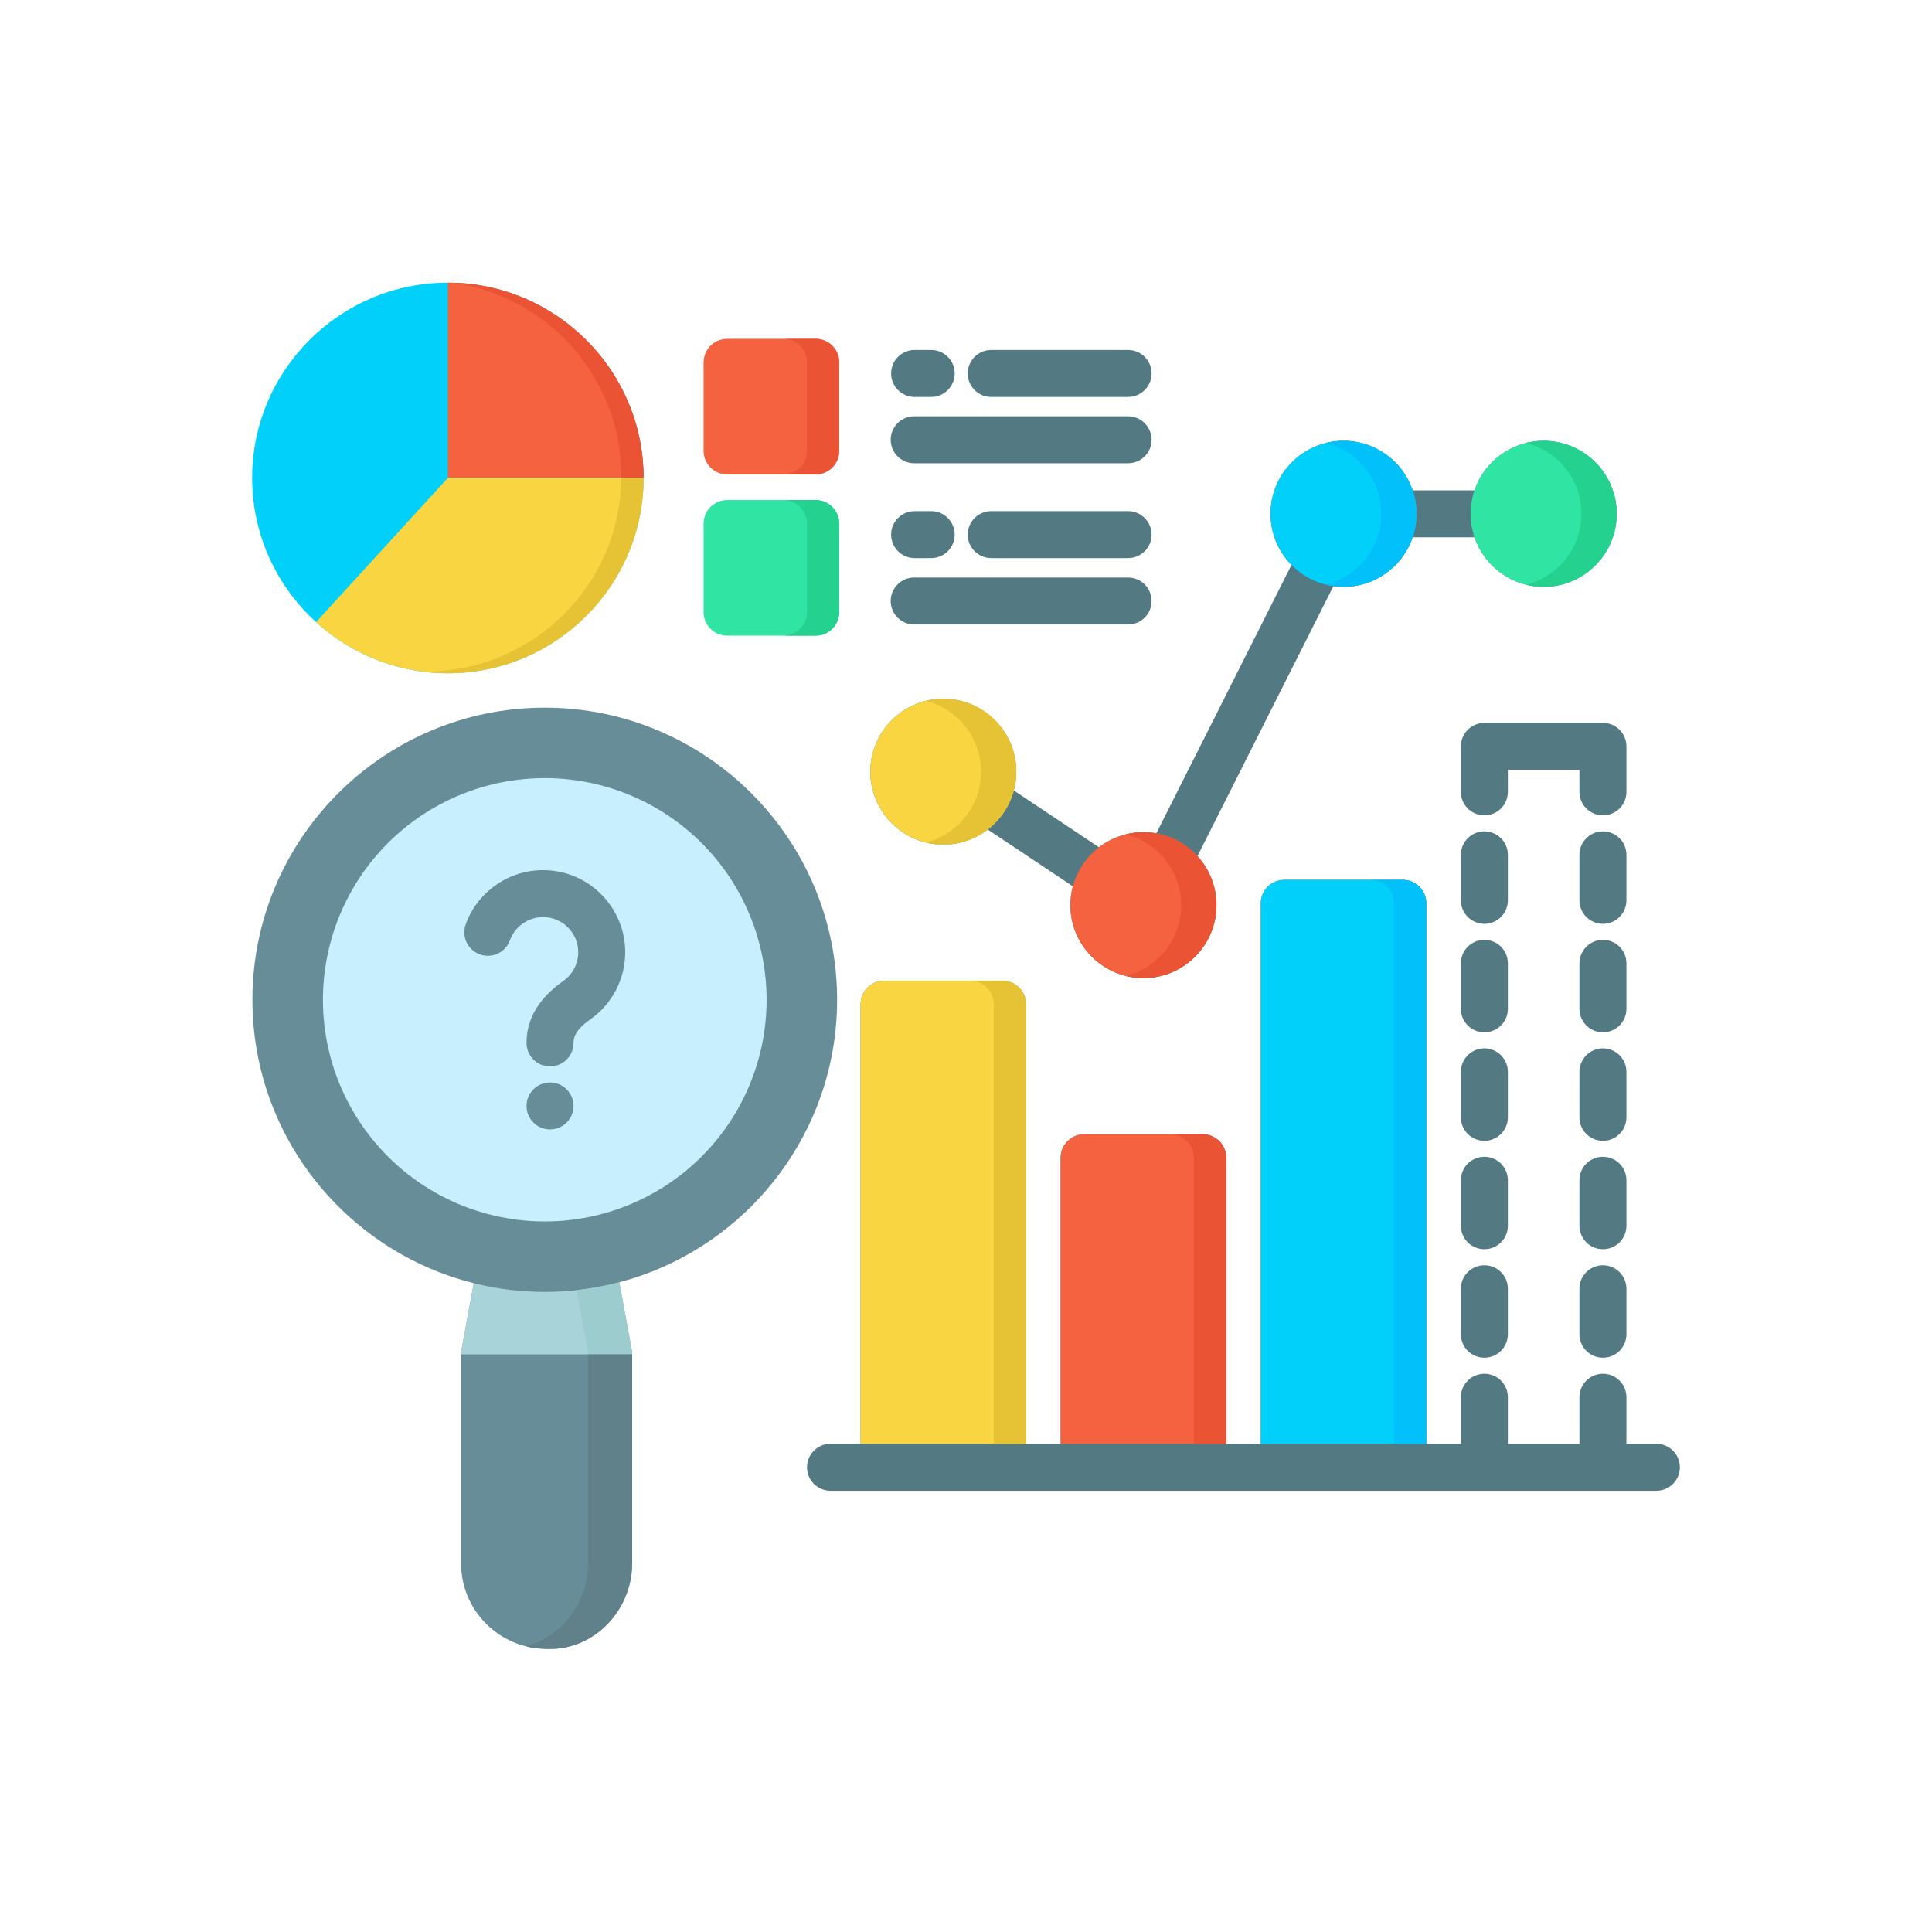
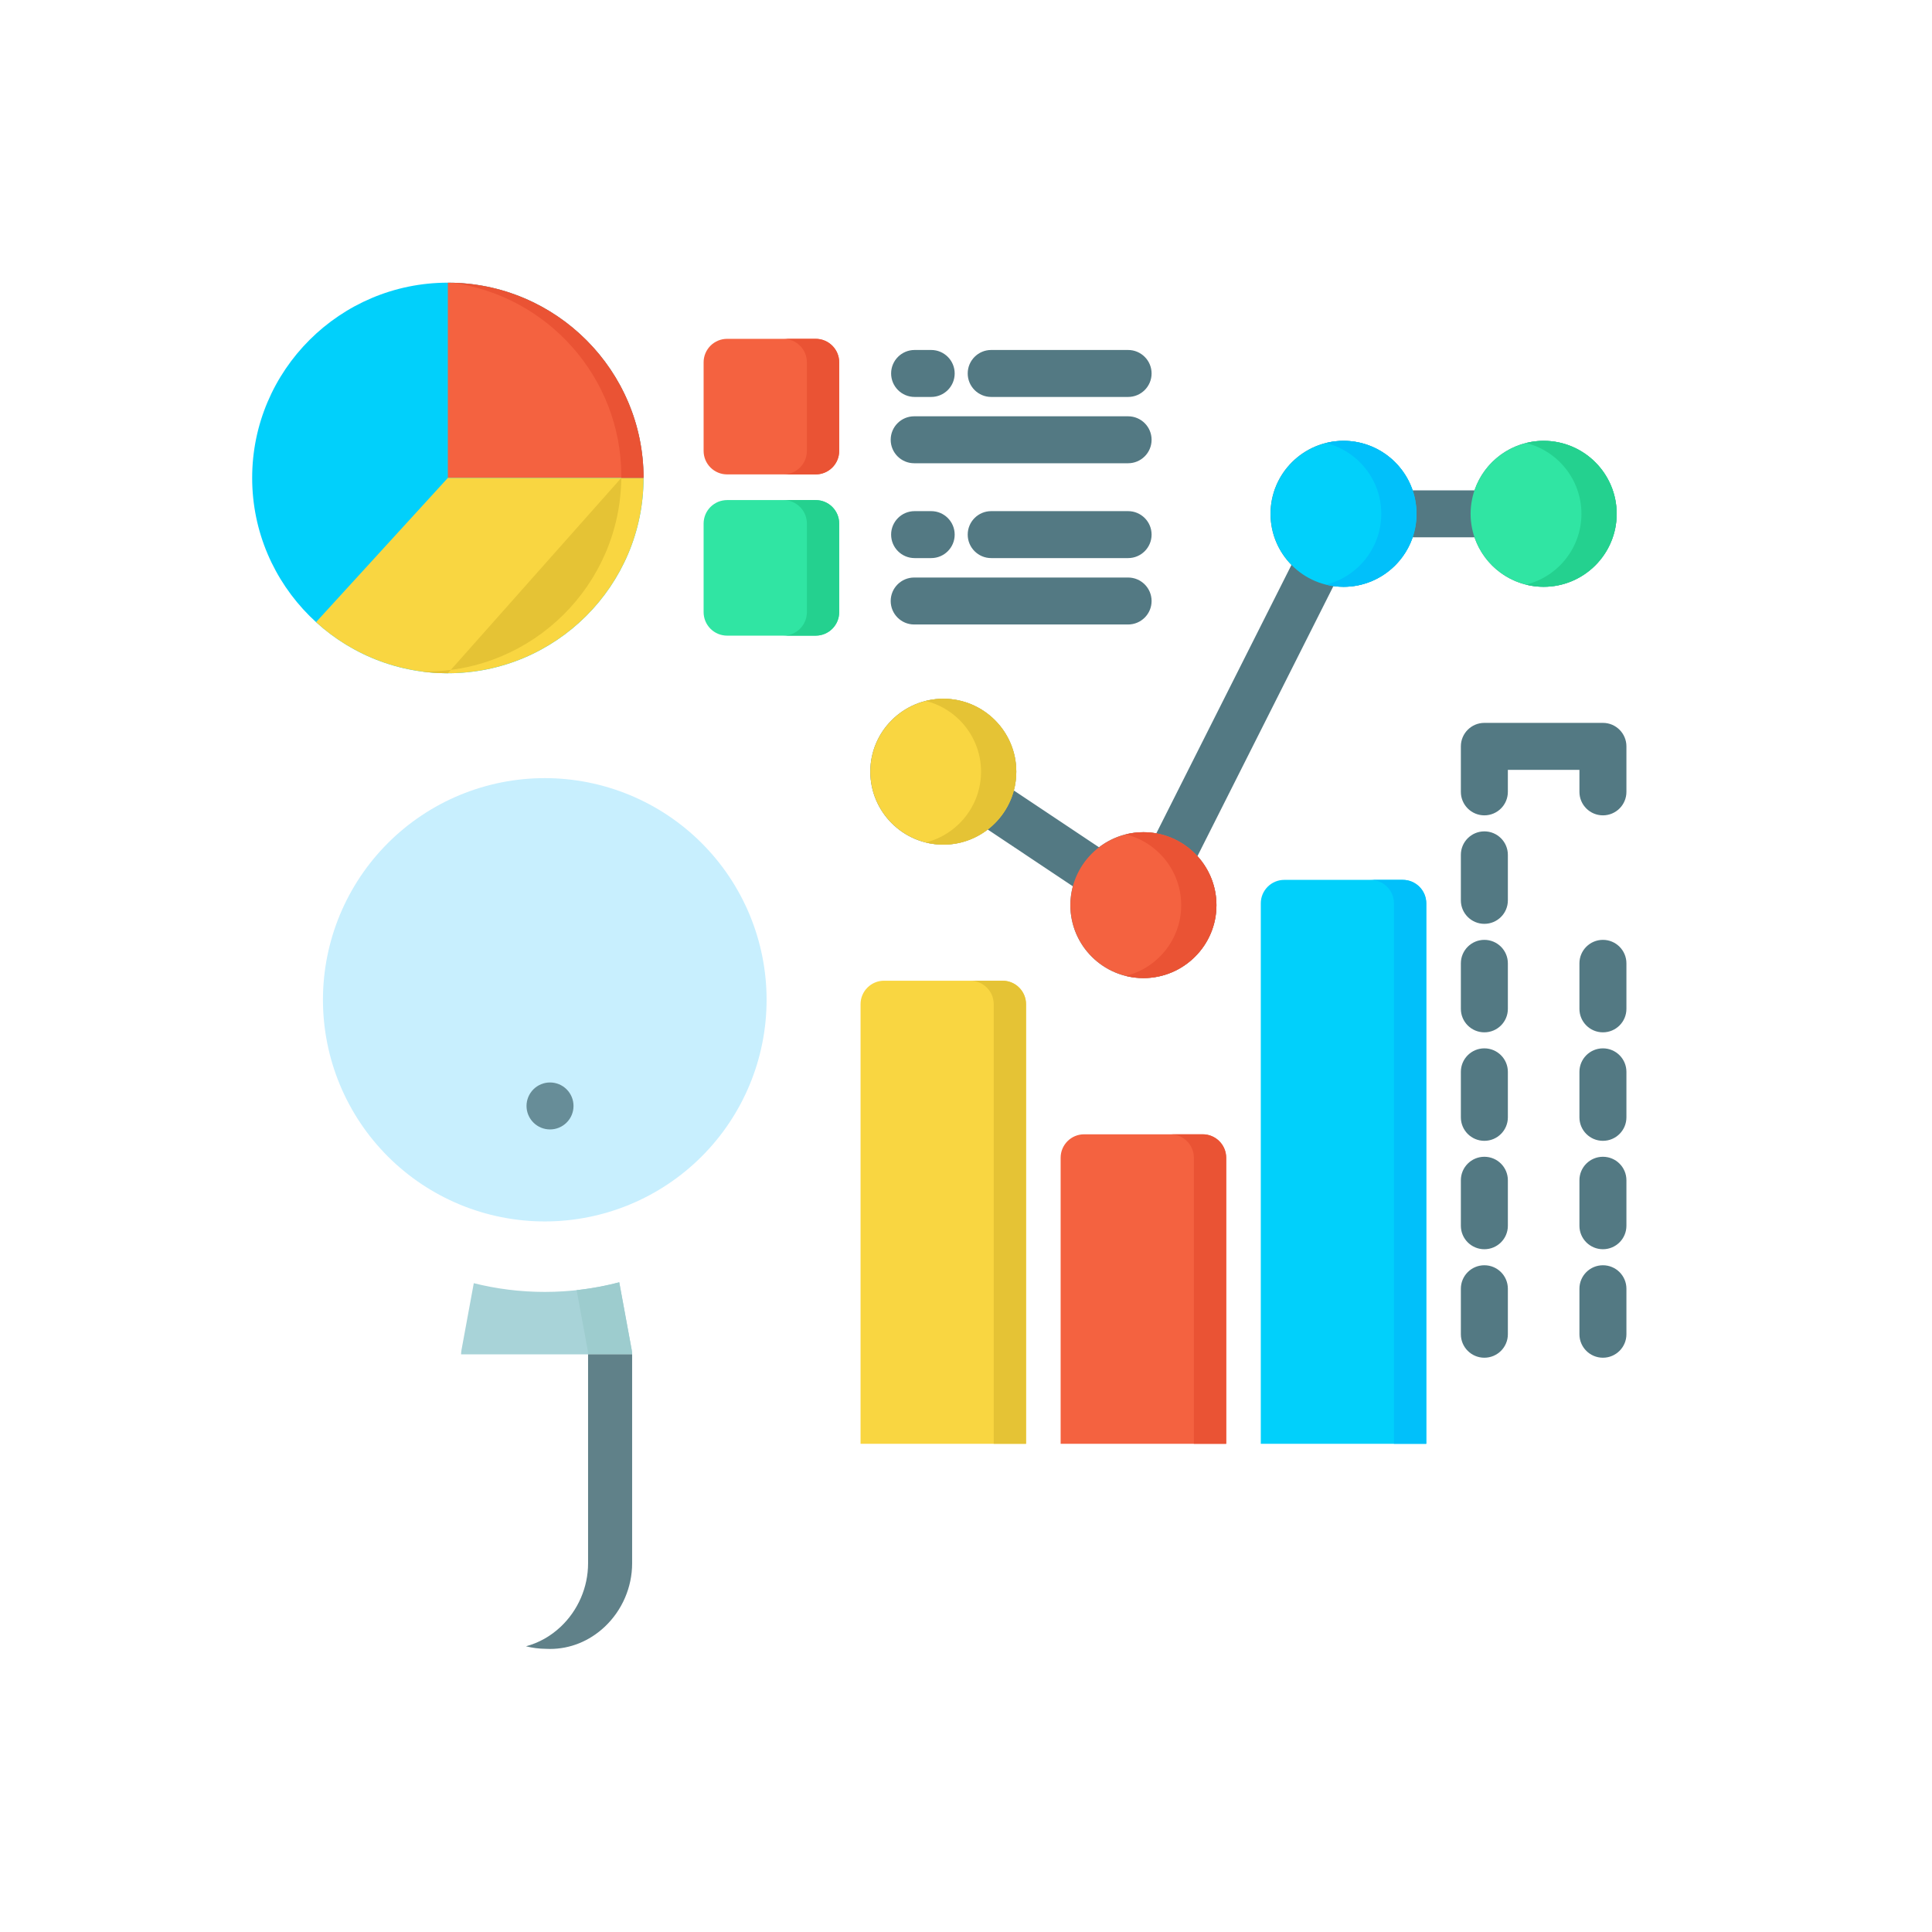
<svg xmlns="http://www.w3.org/2000/svg" version="1.0" preserveAspectRatio="xMidYMid meet" height="1000" viewBox="0 0 750 750" zoomAndPan="magnify" width="1000">
  <defs>
    <clipPath id="8280f6ce51">
-       <path clip-rule="nonzero" d="M 313 341 L 652.191 341 L 652.191 579 L 313 579 Z M 313 341" />
-     </clipPath>
+       </clipPath>
    <clipPath id="b2a4ead842">
      <path clip-rule="nonzero" d="M 97.941 274 L 325 274 L 325 640.367 L 97.941 640.367 Z M 97.941 274" />
    </clipPath>
    <clipPath id="b6d27749ee">
      <path clip-rule="nonzero" d="M 97.941 109.367 L 250 109.367 L 250 262 L 97.941 262 Z M 97.941 109.367" />
    </clipPath>
    <clipPath id="0fd977e113">
      <path clip-rule="nonzero" d="M 173 109.367 L 250 109.367 L 250 186 L 173 186 Z M 173 109.367" />
    </clipPath>
    <clipPath id="011f9a7543">
      <path clip-rule="nonzero" d="M 175 109.367 L 250 109.367 L 250 186 L 175 186 Z M 175 109.367" />
    </clipPath>
    <clipPath id="f54fe9a0b3">
      <path clip-rule="nonzero" d="M 204 525 L 246 525 L 246 640.367 L 204 640.367 Z M 204 525" />
    </clipPath>
  </defs>
  <path fill-rule="nonzero" fill-opacity="1" d="M 599.242 171.133 C 586.797 171.133 576.207 179.188 572.402 190.352 L 548.379 190.352 C 544.578 179.188 534 171.133 521.57 171.133 C 505.938 171.133 493.219 183.84 493.219 199.465 C 493.219 207.18 496.324 214.18 501.348 219.297 L 448.875 323.512 C 447.25 323.223 445.578 323.062 443.871 323.062 C 437.391 323.062 431.418 325.25 426.637 328.918 L 393.562 306.855 C 394.188 304.527 394.523 302.078 394.523 299.555 C 394.523 283.949 381.816 271.258 366.203 271.258 C 350.586 271.258 337.848 283.953 337.848 299.555 C 337.848 315.16 350.566 327.887 366.203 327.887 C 372.68 327.887 378.656 325.695 383.434 322.016 L 416.484 344.066 C 415.855 346.406 415.516 348.859 415.516 351.395 C 415.516 367 428.238 379.695 443.871 379.695 C 459.504 379.695 472.223 366.996 472.223 351.395 C 472.223 344.07 469.43 337.387 464.848 332.352 L 517.633 227.52 C 518.922 227.699 520.234 227.797 521.574 227.797 C 534 227.797 544.578 219.742 548.383 208.582 L 572.402 208.582 C 576.211 219.742 586.801 227.797 599.242 227.797 C 614.875 227.797 627.594 215.09 627.594 199.465 C 627.594 183.844 614.875 171.133 599.242 171.133 Z M 599.242 171.133" fill="#537983" />
  <g clip-path="url(#8280f6ce51)">
    <path fill-rule="nonzero" fill-opacity="1" d="M 643.004 560.48 L 631.355 560.48 C 631.359 560.344 631.375 560.207 631.375 560.066 L 631.375 542.402 C 631.375 537.367 627.289 533.285 622.254 533.285 C 617.215 533.285 613.133 537.367 613.133 542.402 L 613.133 560.066 C 613.133 560.207 613.145 560.344 613.152 560.48 L 585.328 560.48 C 585.332 560.344 585.348 560.207 585.348 560.066 L 585.348 542.402 C 585.348 537.367 581.262 533.285 576.227 533.285 C 571.188 533.285 567.105 537.367 567.105 542.402 L 567.105 560.066 C 567.105 560.207 567.121 560.344 567.125 560.48 L 553.672 560.48 L 553.672 350.684 C 553.672 345.648 549.586 341.566 544.551 341.566 L 498.559 341.566 C 493.52 341.566 489.434 345.648 489.434 350.684 L 489.434 560.48 L 476.004 560.48 L 476.004 449.449 C 476.004 444.414 471.918 440.332 466.883 440.332 L 420.855 440.332 C 415.82 440.332 411.734 444.414 411.734 449.449 L 411.734 560.48 L 398.301 560.48 L 398.301 389.828 C 398.301 384.793 394.219 380.711 389.18 380.711 L 343.188 380.711 C 338.148 380.711 334.066 384.793 334.066 389.828 L 334.066 560.48 L 322.406 560.48 C 317.367 560.48 313.281 564.562 313.281 569.598 C 313.281 574.629 317.367 578.711 322.406 578.711 L 643.004 578.711 C 648.039 578.711 652.125 574.629 652.125 569.598 C 652.125 564.562 648.039 560.48 643.004 560.48 Z M 643.004 560.48" fill="#537983" />
  </g>
  <g clip-path="url(#b2a4ead842)">
-     <path fill-rule="nonzero" fill-opacity="1" d="M 324.965 388.113 C 324.965 325.582 274.059 274.711 211.477 274.711 C 148.898 274.711 97.988 325.582 97.988 388.113 C 97.988 441.152 134.617 485.797 183.922 498.133 L 179.137 524.121 L 179.145 524.121 C 179.047 524.656 178.988 525.203 178.988 525.77 L 178.988 606.898 C 178.988 625.102 193.734 639.926 211.914 640.074 C 212.445 640.102 212.973 640.117 213.5 640.117 C 221.32 640.117 228.797 637.109 234.723 631.539 C 241.5 625.164 245.391 616.184 245.391 606.902 L 245.391 525.77 C 245.391 525.203 245.332 524.656 245.234 524.121 L 245.238 524.121 C 245.238 524.121 240.387 497.785 240.387 497.785 C 289.008 484.98 324.965 440.668 324.965 388.117 Z M 324.965 388.113" fill="#678d98" />
-   </g>
+     </g>
  <g clip-path="url(#b6d27749ee)">
    <path fill-rule="nonzero" fill-opacity="1" d="M 173.855 109.734 C 131.969 109.734 97.891 143.734 97.891 185.527 C 97.891 227.316 131.969 261.352 173.855 261.352 C 215.742 261.352 249.824 227.336 249.824 185.527 C 249.824 143.715 215.746 109.734 173.855 109.734 Z M 173.855 109.734" fill="#01d0fb" />
  </g>
  <g clip-path="url(#0fd977e113)">
    <path fill-rule="nonzero" fill-opacity="1" d="M 173.855 109.734 L 173.855 185.527 L 249.824 185.527 C 249.824 143.734 215.746 109.734 173.855 109.734 Z M 173.855 109.734" fill="#f46240" />
  </g>
  <path fill-rule="nonzero" fill-opacity="1" d="M 122.684 241.516 C 136.195 253.832 154.16 261.352 173.855 261.352 C 215.746 261.352 249.824 227.336 249.824 185.527 L 173.855 185.527 Z M 122.684 241.516" fill="#f9d641" />
  <g clip-path="url(#011f9a7543)">
    <path fill-rule="nonzero" fill-opacity="1" d="M 241.199 184.852 C 241.199 185.078 241.188 185.301 241.184 185.527 L 249.824 185.527 C 249.824 144.301 216.66 110.684 175.555 109.777 C 212.574 114.82 241.199 146.555 241.199 184.852 Z M 241.199 184.852" fill="#ea5334" />
  </g>
-   <path fill-rule="nonzero" fill-opacity="1" d="M 241.184 185.527 C 240.816 227.027 206.895 260.68 165.234 260.68 C 164.629 260.68 164.035 260.648 163.438 260.633 C 166.844 261.102 170.32 261.352 173.855 261.352 C 215.746 261.352 249.824 227.336 249.824 185.527 Z M 241.184 185.527" fill="#e5c335" />
+   <path fill-rule="nonzero" fill-opacity="1" d="M 241.184 185.527 C 240.816 227.027 206.895 260.68 165.234 260.68 C 164.629 260.68 164.035 260.648 163.438 260.633 C 166.844 261.102 170.32 261.352 173.855 261.352 Z M 241.184 185.527" fill="#e5c335" />
  <path fill-rule="nonzero" fill-opacity="1" d="M 443.871 323.062 C 428.238 323.062 415.516 335.77 415.516 351.395 C 415.516 367.016 428.238 379.691 443.871 379.691 C 459.504 379.691 472.223 366.996 472.223 351.395 C 472.223 335.789 459.504 323.062 443.871 323.062 Z M 443.871 323.062" fill="#f46240" />
  <path fill-rule="nonzero" fill-opacity="1" d="M 627.594 199.465 C 627.594 200.391 627.547 201.316 627.457 202.242 C 627.367 203.164 627.23 204.082 627.051 204.992 C 626.867 205.902 626.645 206.801 626.375 207.688 C 626.105 208.574 625.793 209.449 625.438 210.305 C 625.082 211.164 624.684 212 624.246 212.82 C 623.809 213.637 623.332 214.434 622.816 215.203 C 622.301 215.977 621.746 216.719 621.16 217.438 C 620.57 218.156 619.945 218.84 619.289 219.496 C 618.633 220.152 617.945 220.777 617.227 221.363 C 616.512 221.953 615.766 222.504 614.992 223.02 C 614.223 223.535 613.426 224.012 612.605 224.449 C 611.789 224.887 610.949 225.285 610.09 225.641 C 609.234 225.996 608.359 226.305 607.473 226.574 C 606.582 226.844 605.684 227.07 604.773 227.25 C 603.863 227.434 602.945 227.57 602.02 227.66 C 601.098 227.75 600.168 227.797 599.242 227.797 C 598.312 227.797 597.387 227.75 596.461 227.66 C 595.539 227.57 594.621 227.434 593.711 227.25 C 592.797 227.07 591.898 226.844 591.012 226.574 C 590.121 226.305 589.25 225.996 588.391 225.641 C 587.531 225.285 586.695 224.887 585.875 224.449 C 585.055 224.012 584.262 223.535 583.488 223.02 C 582.715 222.504 581.973 221.953 581.254 221.363 C 580.535 220.777 579.848 220.152 579.191 219.496 C 578.535 218.84 577.914 218.156 577.324 217.438 C 576.734 216.719 576.184 215.977 575.668 215.203 C 575.148 214.434 574.672 213.637 574.234 212.82 C 573.797 212 573.402 211.164 573.047 210.305 C 572.691 209.449 572.379 208.574 572.109 207.688 C 571.84 206.801 571.613 205.902 571.434 204.992 C 571.25 204.082 571.117 203.164 571.023 202.242 C 570.934 201.316 570.887 200.391 570.887 199.465 C 570.887 198.535 570.934 197.609 571.023 196.688 C 571.117 195.762 571.25 194.848 571.434 193.938 C 571.613 193.027 571.84 192.125 572.109 191.238 C 572.379 190.352 572.691 189.477 573.047 188.621 C 573.402 187.766 573.797 186.926 574.234 186.109 C 574.672 185.289 575.148 184.496 575.668 183.723 C 576.184 182.953 576.734 182.207 577.324 181.488 C 577.914 180.773 578.535 180.086 579.191 179.43 C 579.848 178.773 580.535 178.152 581.254 177.562 C 581.973 176.973 582.715 176.422 583.488 175.906 C 584.262 175.391 585.055 174.914 585.875 174.477 C 586.695 174.039 587.531 173.645 588.391 173.289 C 589.25 172.934 590.121 172.621 591.012 172.352 C 591.898 172.082 592.797 171.855 593.711 171.676 C 594.621 171.496 595.539 171.359 596.461 171.266 C 597.387 171.176 598.312 171.133 599.242 171.133 C 600.168 171.133 601.098 171.176 602.02 171.266 C 602.945 171.359 603.863 171.496 604.773 171.676 C 605.684 171.855 606.582 172.082 607.473 172.352 C 608.359 172.621 609.234 172.934 610.09 173.289 C 610.949 173.645 611.789 174.039 612.605 174.477 C 613.426 174.914 614.223 175.391 614.992 175.906 C 615.766 176.422 616.512 176.973 617.227 177.562 C 617.945 178.152 618.633 178.773 619.289 179.43 C 619.945 180.086 620.57 180.773 621.16 181.488 C 621.746 182.207 622.301 182.953 622.816 183.723 C 623.332 184.496 623.809 185.289 624.246 186.109 C 624.684 186.926 625.082 187.766 625.438 188.621 C 625.793 189.477 626.105 190.352 626.375 191.238 C 626.645 192.125 626.867 193.027 627.051 193.938 C 627.23 194.848 627.367 195.762 627.457 196.688 C 627.547 197.609 627.594 198.535 627.594 199.465 Z M 627.594 199.465" fill="#30e5a3" />
  <path fill-rule="nonzero" fill-opacity="1" d="M 366.203 271.254 C 350.57 271.254 337.848 283.949 337.848 299.555 C 337.848 315.156 350.566 327.887 366.203 327.887 C 381.836 327.887 394.523 315.176 394.523 299.555 C 394.523 283.934 381.816 271.254 366.203 271.254 Z M 366.203 271.254" fill="#f9d641" />
  <path fill-rule="nonzero" fill-opacity="1" d="M 521.574 171.133 C 505.941 171.133 493.219 183.84 493.219 199.465 C 493.219 215.086 505.938 227.797 521.574 227.797 C 537.207 227.797 549.895 215.086 549.895 199.465 C 549.895 183.84 537.188 171.133 521.574 171.133 Z M 521.574 171.133" fill="#01d0fb" />
  <path fill-rule="nonzero" fill-opacity="1" d="M 443.871 323.062 C 441.512 323.062 439.223 323.355 437.031 323.898 C 449.367 326.965 458.543 338.129 458.543 351.391 C 458.543 364.656 449.367 375.789 437.031 378.855 C 439.223 379.398 441.512 379.691 443.871 379.691 C 459.504 379.691 472.223 366.996 472.223 351.391 C 472.223 335.789 459.504 323.059 443.871 323.059 Z M 443.871 323.062" fill="#ea5334" />
  <path fill-rule="nonzero" fill-opacity="1" d="M 366.203 271.254 C 363.84 271.254 361.551 271.551 359.355 272.094 C 371.68 275.16 380.84 286.305 380.84 299.555 C 380.84 312.805 371.68 323.98 359.355 327.047 C 361.551 327.594 363.844 327.887 366.203 327.887 C 381.816 327.887 394.523 315.176 394.523 299.555 C 394.523 283.934 381.816 271.254 366.203 271.254 Z M 366.203 271.254" fill="#e5c335" />
  <path fill-rule="nonzero" fill-opacity="1" d="M 599.242 171.133 C 596.883 171.133 594.594 171.426 592.398 171.973 C 604.738 175.039 613.91 186.199 613.91 199.465 C 613.91 212.727 604.738 223.891 592.398 226.957 C 594.594 227.5 596.883 227.793 599.242 227.793 C 614.875 227.793 627.594 215.086 627.594 199.461 C 627.594 183.84 614.875 171.129 599.242 171.129 Z M 599.242 171.133" fill="#24d18f" />
  <path fill-rule="nonzero" fill-opacity="1" d="M 521.574 171.133 C 519.211 171.133 516.922 171.426 514.727 171.973 C 527.051 175.039 536.211 186.199 536.211 199.465 C 536.211 212.73 527.051 223.891 514.727 226.957 C 516.922 227.504 519.215 227.797 521.574 227.797 C 537.188 227.797 549.895 215.086 549.895 199.465 C 549.895 183.84 537.188 171.133 521.574 171.133 Z M 521.574 171.133" fill="#01c0fa" />
  <path fill-rule="nonzero" fill-opacity="1" d="M 297.59 388.113 C 297.59 389.523 297.555 390.93 297.484 392.336 C 297.418 393.742 297.312 395.148 297.176 396.547 C 297.035 397.949 296.863 399.348 296.656 400.738 C 296.449 402.133 296.211 403.52 295.934 404.902 C 295.66 406.281 295.352 407.656 295.008 409.023 C 294.668 410.387 294.289 411.746 293.883 413.094 C 293.473 414.441 293.031 415.777 292.555 417.102 C 292.082 418.43 291.574 419.742 291.035 421.043 C 290.496 422.344 289.926 423.633 289.32 424.906 C 288.719 426.176 288.086 427.434 287.422 428.676 C 286.758 429.918 286.062 431.145 285.34 432.352 C 284.613 433.559 283.859 434.75 283.078 435.918 C 282.293 437.09 281.484 438.242 280.645 439.371 C 279.805 440.504 278.938 441.613 278.043 442.703 C 277.148 443.789 276.23 444.855 275.281 445.898 C 274.336 446.945 273.363 447.965 272.367 448.961 C 271.371 449.953 270.352 450.926 269.309 451.871 C 268.262 452.816 267.195 453.738 266.105 454.629 C 265.016 455.523 263.906 456.391 262.773 457.227 C 261.641 458.066 260.492 458.879 259.32 459.66 C 258.148 460.441 256.957 461.195 255.746 461.918 C 254.539 462.645 253.312 463.336 252.07 464 C 250.828 464.664 249.57 465.297 248.297 465.898 C 247.02 466.504 245.734 467.074 244.43 467.613 C 243.129 468.152 241.816 468.656 240.488 469.133 C 239.16 469.605 237.824 470.047 236.477 470.457 C 235.125 470.867 233.77 471.242 232.402 471.582 C 231.035 471.926 229.66 472.234 228.277 472.508 C 226.895 472.781 225.508 473.023 224.113 473.23 C 222.719 473.438 221.32 473.609 219.918 473.746 C 218.516 473.887 217.109 473.988 215.703 474.059 C 214.297 474.129 212.887 474.16 211.477 474.16 C 210.07 474.16 208.66 474.129 207.254 474.059 C 205.844 473.988 204.441 473.887 203.039 473.746 C 201.637 473.609 200.238 473.438 198.844 473.23 C 197.449 473.023 196.062 472.781 194.68 472.508 C 193.297 472.234 191.922 471.926 190.555 471.582 C 189.188 471.242 187.828 470.867 186.48 470.457 C 185.133 470.047 183.797 469.605 182.469 469.133 C 181.141 468.656 179.828 468.152 178.523 467.613 C 177.223 467.074 175.934 466.504 174.66 465.898 C 173.387 465.297 172.129 464.664 170.887 464 C 169.645 463.336 168.418 462.645 167.207 461.918 C 166 461.195 164.809 460.441 163.637 459.66 C 162.465 458.879 161.312 458.066 160.184 457.227 C 159.051 456.391 157.938 455.523 156.852 454.629 C 155.762 453.738 154.695 452.816 153.648 451.871 C 152.605 450.926 151.586 449.953 150.59 448.961 C 149.594 447.965 148.621 446.945 147.676 445.898 C 146.727 444.855 145.809 443.789 144.914 442.703 C 144.02 441.613 143.152 440.504 142.312 439.371 C 141.473 438.242 140.664 437.09 139.879 435.918 C 139.098 434.75 138.344 433.559 137.617 432.352 C 136.895 431.145 136.199 429.918 135.535 428.676 C 134.871 427.434 134.238 426.176 133.633 424.906 C 133.031 423.633 132.461 422.344 131.922 421.043 C 131.383 419.742 130.875 418.43 130.402 417.102 C 129.926 415.777 129.484 414.441 129.074 413.094 C 128.664 411.746 128.289 410.387 127.949 409.023 C 127.605 407.656 127.297 406.281 127.023 404.902 C 126.746 403.52 126.504 402.133 126.301 400.738 C 126.094 399.348 125.918 397.949 125.781 396.547 C 125.645 395.148 125.539 393.742 125.469 392.336 C 125.402 390.93 125.367 389.523 125.367 388.113 C 125.367 386.707 125.402 385.297 125.469 383.891 C 125.539 382.484 125.645 381.082 125.781 379.68 C 125.918 378.277 126.094 376.883 126.301 375.488 C 126.504 374.094 126.746 372.707 127.023 371.328 C 127.297 369.945 127.605 368.574 127.949 367.207 C 128.289 365.84 128.664 364.484 129.074 363.137 C 129.484 361.789 129.926 360.453 130.402 359.125 C 130.875 357.801 131.383 356.488 131.922 355.184 C 132.461 353.883 133.031 352.598 133.633 351.324 C 134.238 350.051 134.871 348.793 135.535 347.551 C 136.199 346.309 136.895 345.086 137.617 343.879 C 138.344 342.668 139.098 341.48 139.879 340.309 C 140.664 339.137 141.473 337.988 142.312 336.855 C 143.152 335.727 144.02 334.613 144.914 333.527 C 145.809 332.438 146.727 331.371 147.676 330.328 C 148.621 329.285 149.594 328.266 150.59 327.27 C 151.586 326.273 152.605 325.305 153.648 324.355 C 154.695 323.41 155.762 322.492 156.852 321.598 C 157.938 320.707 159.051 319.84 160.184 319 C 161.312 318.16 162.465 317.352 163.637 316.57 C 164.809 315.785 166 315.031 167.207 314.309 C 168.418 313.586 169.645 312.891 170.887 312.227 C 172.129 311.562 173.387 310.93 174.66 310.328 C 175.934 309.727 177.223 309.156 178.523 308.617 C 179.828 308.078 181.141 307.57 182.469 307.098 C 183.797 306.621 185.133 306.18 186.48 305.773 C 187.828 305.363 189.188 304.988 190.555 304.645 C 191.922 304.305 193.297 303.996 194.68 303.719 C 196.062 303.445 197.449 303.203 198.844 303 C 200.238 302.793 201.637 302.621 203.039 302.48 C 204.441 302.344 205.844 302.238 207.254 302.172 C 208.66 302.102 210.07 302.066 211.477 302.066 C 212.887 302.066 214.297 302.102 215.703 302.172 C 217.109 302.238 218.516 302.344 219.918 302.48 C 221.32 302.621 222.719 302.793 224.113 303 C 225.508 303.203 226.895 303.445 228.277 303.719 C 229.66 303.996 231.035 304.305 232.402 304.645 C 233.77 304.988 235.125 305.363 236.477 305.773 C 237.824 306.18 239.16 306.621 240.488 307.098 C 241.816 307.57 243.129 308.078 244.43 308.617 C 245.734 309.156 247.02 309.727 248.297 310.328 C 249.57 310.93 250.828 311.562 252.07 312.227 C 253.312 312.891 254.539 313.586 255.746 314.309 C 256.957 315.031 258.148 315.785 259.32 316.57 C 260.492 317.352 261.641 318.16 262.773 319 C 263.906 319.84 265.016 320.707 266.105 321.598 C 267.195 322.492 268.262 323.41 269.309 324.355 C 270.352 325.305 271.371 326.273 272.367 327.27 C 273.363 328.266 274.336 329.285 275.281 330.328 C 276.23 331.371 277.148 332.438 278.043 333.527 C 278.938 334.613 279.805 335.727 280.645 336.855 C 281.484 337.988 282.293 339.137 283.078 340.309 C 283.859 341.48 284.613 342.668 285.34 343.879 C 286.062 345.086 286.758 346.309 287.422 347.551 C 288.086 348.793 288.719 350.051 289.32 351.324 C 289.926 352.598 290.496 353.883 291.035 355.184 C 291.574 356.488 292.082 357.801 292.555 359.125 C 293.031 360.453 293.473 361.789 293.883 363.137 C 294.289 364.484 294.668 365.84 295.008 367.207 C 295.352 368.574 295.66 369.945 295.934 371.328 C 296.211 372.707 296.449 374.094 296.656 375.488 C 296.863 376.883 297.035 378.277 297.176 379.68 C 297.312 381.082 297.418 382.484 297.484 383.891 C 297.555 385.297 297.59 386.707 297.59 388.113 Z M 297.59 388.113" fill="#c8effe" />
-   <path fill-rule="nonzero" fill-opacity="1" d="M 213.516 413.992 C 208.477 413.992 204.395 409.91 204.395 404.879 C 204.395 395.535 209.184 387.449 218.625 380.844 C 222.285 378.289 224.465 374.105 224.465 369.641 C 224.465 362.129 218.336 356.02 210.801 356.02 C 205.062 356.02 199.898 359.637 197.949 365.02 C 196.234 369.754 191.004 372.207 186.27 370.492 C 181.531 368.781 179.078 363.555 180.793 358.82 C 185.348 346.238 197.406 337.785 210.801 337.785 C 228.395 337.785 242.707 352.078 242.707 369.641 C 242.707 380.059 237.613 389.832 229.078 395.785 C 223.371 399.777 222.637 402.742 222.637 404.875 C 222.637 409.91 218.555 413.992 213.516 413.992 Z M 213.516 413.992" fill="#678d98" />
  <path fill-rule="nonzero" fill-opacity="1" d="M 361.484 154.094 L 355.051 154.094 C 350.016 154.094 345.93 150.012 345.93 144.977 C 345.93 139.945 350.016 135.863 355.051 135.863 L 361.484 135.863 C 366.52 135.863 370.605 139.945 370.605 144.977 C 370.605 150.012 366.52 154.094 361.484 154.094 Z M 361.484 154.094" fill="#537983" />
  <path fill-rule="nonzero" fill-opacity="1" d="M 437.922 154.094 L 384.785 154.094 C 379.75 154.094 375.664 150.012 375.664 144.977 C 375.664 139.945 379.75 135.863 384.785 135.863 L 437.922 135.863 C 442.961 135.863 447.047 139.945 447.047 144.977 C 447.047 150.012 442.961 154.094 437.922 154.094 Z M 437.922 154.094" fill="#537983" />
  <path fill-rule="nonzero" fill-opacity="1" d="M 437.922 179.832 L 354.891 179.832 C 349.852 179.832 345.766 175.754 345.766 170.719 C 345.766 165.684 349.852 161.605 354.891 161.605 L 437.922 161.605 C 442.961 161.605 447.047 165.684 447.047 170.719 C 447.047 175.754 442.961 179.832 437.922 179.832 Z M 437.922 179.832" fill="#537983" />
  <path fill-rule="nonzero" fill-opacity="1" d="M 282.262 131.535 L 316.652 131.535 C 317.254 131.535 317.844 131.594 318.434 131.711 C 319.02 131.828 319.59 132 320.145 132.23 C 320.699 132.457 321.223 132.738 321.723 133.07 C 322.219 133.402 322.68 133.781 323.102 134.203 C 323.527 134.629 323.906 135.09 324.238 135.586 C 324.57 136.082 324.852 136.609 325.082 137.16 C 325.309 137.715 325.484 138.285 325.598 138.871 C 325.715 139.457 325.773 140.051 325.773 140.648 L 325.773 175.047 C 325.773 175.645 325.715 176.238 325.598 176.824 C 325.484 177.414 325.309 177.98 325.082 178.535 C 324.852 179.09 324.57 179.613 324.238 180.109 C 323.906 180.609 323.527 181.07 323.102 181.492 C 322.68 181.914 322.219 182.293 321.723 182.625 C 321.223 182.957 320.699 183.238 320.145 183.469 C 319.59 183.695 319.02 183.871 318.434 183.988 C 317.844 184.102 317.254 184.16 316.652 184.16 L 282.262 184.16 C 281.664 184.16 281.07 184.102 280.484 183.988 C 279.895 183.871 279.324 183.695 278.773 183.469 C 278.219 183.238 277.691 182.957 277.195 182.625 C 276.695 182.293 276.234 181.914 275.812 181.492 C 275.391 181.07 275.012 180.609 274.68 180.109 C 274.344 179.613 274.066 179.09 273.836 178.535 C 273.605 177.98 273.434 177.414 273.316 176.824 C 273.199 176.238 273.141 175.645 273.141 175.047 L 273.141 140.648 C 273.141 140.051 273.199 139.457 273.316 138.871 C 273.434 138.285 273.605 137.715 273.836 137.16 C 274.066 136.609 274.344 136.082 274.68 135.586 C 275.012 135.09 275.391 134.629 275.812 134.203 C 276.234 133.781 276.695 133.402 277.195 133.07 C 277.691 132.738 278.219 132.457 278.773 132.23 C 279.324 132 279.895 131.828 280.484 131.711 C 281.07 131.594 281.664 131.535 282.262 131.535 Z M 282.262 131.535" fill="#f46240" />
  <path fill-rule="nonzero" fill-opacity="1" d="M 361.484 216.652 L 355.051 216.652 C 350.016 216.652 345.93 212.57 345.93 207.539 C 345.93 202.504 350.016 198.422 355.051 198.422 L 361.484 198.422 C 366.52 198.422 370.605 202.504 370.605 207.539 C 370.605 212.57 366.52 216.652 361.484 216.652 Z M 361.484 216.652" fill="#537983" />
  <path fill-rule="nonzero" fill-opacity="1" d="M 437.922 216.652 L 384.785 216.652 C 379.75 216.652 375.664 212.57 375.664 207.539 C 375.664 202.504 379.75 198.422 384.785 198.422 L 437.922 198.422 C 442.961 198.422 447.047 202.504 447.047 207.539 C 447.047 212.57 442.961 216.652 437.922 216.652 Z M 437.922 216.652" fill="#537983" />
  <path fill-rule="nonzero" fill-opacity="1" d="M 437.922 242.426 L 354.891 242.426 C 349.852 242.426 345.766 238.344 345.766 233.312 C 345.766 228.277 349.852 224.195 354.891 224.195 L 437.922 224.195 C 442.961 224.195 447.047 228.277 447.047 233.312 C 447.047 238.344 442.961 242.426 437.922 242.426 Z M 437.922 242.426" fill="#537983" />
  <path fill-rule="nonzero" fill-opacity="1" d="M 282.262 194.129 L 316.652 194.129 C 317.254 194.129 317.844 194.188 318.434 194.305 C 319.02 194.418 319.59 194.594 320.145 194.82 C 320.699 195.051 321.223 195.332 321.723 195.664 C 322.219 195.996 322.68 196.375 323.102 196.797 C 323.527 197.219 323.906 197.68 324.238 198.18 C 324.57 198.676 324.852 199.203 325.082 199.754 C 325.309 200.309 325.484 200.879 325.598 201.465 C 325.715 202.051 325.773 202.645 325.773 203.242 L 325.773 237.641 C 325.773 238.238 325.715 238.832 325.598 239.418 C 325.484 240.004 325.309 240.574 325.082 241.129 C 324.852 241.68 324.57 242.207 324.238 242.703 C 323.906 243.203 323.527 243.66 323.102 244.086 C 322.68 244.508 322.219 244.887 321.723 245.219 C 321.223 245.551 320.699 245.832 320.145 246.062 C 319.59 246.289 319.02 246.461 318.434 246.578 C 317.844 246.695 317.254 246.754 316.652 246.754 L 282.262 246.754 C 281.664 246.754 281.07 246.695 280.484 246.578 C 279.895 246.461 279.324 246.289 278.773 246.062 C 278.219 245.832 277.691 245.551 277.195 245.219 C 276.695 244.887 276.234 244.508 275.812 244.086 C 275.391 243.66 275.012 243.203 274.68 242.703 C 274.344 242.207 274.066 241.68 273.836 241.129 C 273.605 240.574 273.434 240.004 273.316 239.418 C 273.199 238.832 273.141 238.238 273.141 237.641 L 273.141 203.242 C 273.141 202.645 273.199 202.051 273.316 201.465 C 273.434 200.879 273.605 200.309 273.836 199.754 C 274.066 199.203 274.344 198.676 274.68 198.18 C 275.012 197.68 275.391 197.219 275.812 196.797 C 276.234 196.375 276.695 195.996 277.195 195.664 C 277.691 195.332 278.219 195.051 278.773 194.82 C 279.324 194.594 279.895 194.418 280.484 194.305 C 281.07 194.188 281.664 194.129 282.262 194.129 Z M 282.262 194.129" fill="#30e5a3" />
  <path fill-rule="nonzero" fill-opacity="1" d="M 316.652 131.535 L 304.109 131.535 C 309.148 131.535 313.234 135.617 313.234 140.648 L 313.234 175.047 C 313.234 180.082 309.148 184.16 304.109 184.16 L 316.652 184.16 C 321.691 184.16 325.773 180.082 325.773 175.047 L 325.773 140.648 C 325.773 135.617 321.691 131.535 316.652 131.535 Z M 316.652 131.535" fill="#ea5334" />
  <path fill-rule="nonzero" fill-opacity="1" d="M 316.652 194.129 L 304.109 194.129 C 309.148 194.129 313.234 198.211 313.234 203.242 L 313.234 237.641 C 313.234 242.672 309.148 246.754 304.109 246.754 L 316.652 246.754 C 321.691 246.754 325.773 242.672 325.773 237.641 L 325.773 203.242 C 325.773 198.207 321.691 194.129 316.652 194.129 Z M 316.652 194.129" fill="#24d18f" />
  <path fill-rule="nonzero" fill-opacity="1" d="M 245.242 524.117 L 240.391 497.785 C 231.156 500.219 221.465 501.52 211.48 501.52 C 201.977 501.52 192.75 500.34 183.922 498.133 L 179.141 524.121 L 179.145 524.121 C 179.047 524.656 178.988 525.203 178.988 525.77 C 178.988 525.77 245.391 525.77 245.391 525.77 C 245.391 525.203 245.332 524.656 245.234 524.117 Z M 245.242 524.117" fill="#a8d3d8" />
  <path fill-rule="nonzero" fill-opacity="1" d="M 245.234 524.117 L 245.242 524.117 C 245.242 524.117 240.391 497.785 240.391 497.785 C 235.02 499.199 229.492 500.219 223.848 500.832 L 228.137 524.117 L 228.133 524.117 C 228.23 524.652 228.289 525.203 228.289 525.766 C 228.289 525.766 245.391 525.766 245.391 525.766 C 245.391 525.203 245.332 524.652 245.234 524.117 Z M 245.234 524.117" fill="#9dccce" />
  <path fill-rule="nonzero" fill-opacity="1" d="M 222.637 429.328 C 222.637 429.926 222.578 430.52 222.465 431.105 C 222.348 431.695 222.172 432.262 221.945 432.816 C 221.715 433.371 221.434 433.895 221.102 434.391 C 220.77 434.891 220.391 435.352 219.965 435.773 C 219.543 436.195 219.082 436.574 218.586 436.906 C 218.086 437.238 217.562 437.52 217.008 437.75 C 216.453 437.977 215.883 438.152 215.297 438.27 C 214.707 438.383 214.117 438.441 213.516 438.441 C 212.918 438.441 212.324 438.383 211.738 438.27 C 211.148 438.152 210.578 437.977 210.027 437.75 C 209.473 437.52 208.945 437.238 208.449 436.906 C 207.949 436.574 207.492 436.195 207.066 435.773 C 206.645 435.352 206.266 434.891 205.934 434.391 C 205.602 433.895 205.32 433.371 205.09 432.816 C 204.859 432.262 204.688 431.695 204.57 431.105 C 204.453 430.52 204.395 429.926 204.395 429.328 C 204.395 428.73 204.453 428.137 204.57 427.551 C 204.688 426.965 204.859 426.395 205.09 425.84 C 205.32 425.289 205.602 424.762 205.934 424.266 C 206.266 423.766 206.645 423.305 207.066 422.883 C 207.492 422.461 207.949 422.082 208.449 421.75 C 208.945 421.418 209.473 421.137 210.027 420.906 C 210.578 420.68 211.148 420.504 211.738 420.387 C 212.324 420.273 212.918 420.215 213.516 420.215 C 214.117 420.215 214.707 420.273 215.297 420.387 C 215.883 420.504 216.453 420.68 217.008 420.906 C 217.562 421.137 218.086 421.418 218.586 421.75 C 219.082 422.082 219.543 422.461 219.965 422.883 C 220.391 423.305 220.77 423.766 221.102 424.266 C 221.434 424.762 221.715 425.289 221.945 425.84 C 222.172 426.395 222.348 426.965 222.465 427.551 C 222.578 428.137 222.637 428.73 222.637 429.328 Z M 222.637 429.328" fill="#678d98" />
  <g clip-path="url(#f54fe9a0b3)">
    <path fill-rule="nonzero" fill-opacity="1" d="M 228.289 525.77 L 228.289 606.898 C 228.289 616.184 224.398 625.164 217.621 631.539 C 213.699 635.223 209.102 637.777 204.176 639.09 C 206.66 639.707 209.246 640.055 211.914 640.074 C 212.445 640.102 212.973 640.117 213.504 640.117 C 221.324 640.117 228.797 637.109 234.723 631.539 C 241.504 625.164 245.391 616.184 245.391 606.898 L 245.391 525.77 Z M 228.289 525.77" fill="#608189" />
  </g>
  <path fill-rule="nonzero" fill-opacity="1" d="M 576.227 406.969 C 571.191 406.969 567.105 411.051 567.105 416.086 L 567.105 433.75 C 567.105 438.785 571.191 442.867 576.227 442.867 C 581.266 442.867 585.352 438.785 585.352 433.75 L 585.352 416.086 C 585.352 411.051 581.266 406.969 576.227 406.969 Z M 576.227 406.969" fill="#537983" />
  <path fill-rule="nonzero" fill-opacity="1" d="M 576.227 322.738 C 571.191 322.738 567.105 326.816 567.105 331.852 L 567.105 349.52 C 567.105 354.551 571.191 358.633 576.227 358.633 C 581.266 358.633 585.352 354.551 585.352 349.52 L 585.352 331.852 C 585.352 326.816 581.266 322.738 576.227 322.738 Z M 576.227 322.738" fill="#537983" />
  <path fill-rule="nonzero" fill-opacity="1" d="M 576.227 364.852 C 571.191 364.852 567.105 368.934 567.105 373.969 L 567.105 391.637 C 567.105 396.668 571.191 400.75 576.227 400.75 C 581.266 400.75 585.352 396.668 585.352 391.637 L 585.352 373.969 C 585.352 368.934 581.266 364.852 576.227 364.852 Z M 576.227 364.852" fill="#537983" />
  <path fill-rule="nonzero" fill-opacity="1" d="M 576.227 449.055 C 571.191 449.055 567.105 453.137 567.105 458.168 L 567.105 475.836 C 567.105 480.871 571.191 484.949 576.227 484.949 C 581.266 484.949 585.352 480.871 585.352 475.836 L 585.352 458.168 C 585.352 453.137 581.266 449.055 576.227 449.055 Z M 576.227 449.055" fill="#537983" />
  <path fill-rule="nonzero" fill-opacity="1" d="M 576.227 491.172 C 571.191 491.172 567.105 495.25 567.105 500.285 L 567.105 517.953 C 567.105 522.984 571.191 527.066 576.227 527.066 C 581.266 527.066 585.352 522.984 585.352 517.953 L 585.352 500.285 C 585.352 495.25 581.266 491.172 576.227 491.172 Z M 576.227 491.172" fill="#537983" />
  <path fill-rule="nonzero" fill-opacity="1" d="M 622.254 406.969 C 617.215 406.969 613.133 411.051 613.133 416.086 L 613.133 433.75 C 613.133 438.785 617.215 442.867 622.254 442.867 C 627.289 442.867 631.375 438.785 631.375 433.75 L 631.375 416.086 C 631.375 411.051 627.289 406.969 622.254 406.969 Z M 622.254 406.969" fill="#537983" />
-   <path fill-rule="nonzero" fill-opacity="1" d="M 622.254 322.738 C 617.215 322.738 613.133 326.816 613.133 331.852 L 613.133 349.52 C 613.133 354.551 617.215 358.633 622.254 358.633 C 627.289 358.633 631.375 354.551 631.375 349.52 L 631.375 331.852 C 631.375 326.816 627.289 322.738 622.254 322.738 Z M 622.254 322.738" fill="#537983" />
  <path fill-rule="nonzero" fill-opacity="1" d="M 622.254 364.852 C 617.215 364.852 613.133 368.934 613.133 373.969 L 613.133 391.637 C 613.133 396.668 617.215 400.75 622.254 400.75 C 627.289 400.75 631.375 396.668 631.375 391.637 L 631.375 373.969 C 631.375 368.934 627.289 364.852 622.254 364.852 Z M 622.254 364.852" fill="#537983" />
  <path fill-rule="nonzero" fill-opacity="1" d="M 622.254 280.621 L 576.227 280.621 C 571.191 280.621 567.105 284.703 567.105 289.734 L 567.105 307.402 C 567.105 312.438 571.191 316.516 576.227 316.516 C 581.266 316.516 585.348 312.438 585.348 307.402 L 585.348 298.852 L 613.133 298.852 L 613.133 307.402 C 613.133 312.438 617.215 316.516 622.254 316.516 C 627.289 316.516 631.375 312.438 631.375 307.402 L 631.375 289.734 C 631.375 284.703 627.289 280.621 622.254 280.621 Z M 622.254 280.621" fill="#537983" />
  <path fill-rule="nonzero" fill-opacity="1" d="M 622.254 449.055 C 617.215 449.055 613.133 453.137 613.133 458.168 L 613.133 475.836 C 613.133 480.871 617.215 484.949 622.254 484.949 C 627.289 484.949 631.375 480.871 631.375 475.836 L 631.375 458.168 C 631.375 453.137 627.289 449.055 622.254 449.055 Z M 622.254 449.055" fill="#537983" />
  <path fill-rule="nonzero" fill-opacity="1" d="M 622.254 491.172 C 617.215 491.172 613.133 495.25 613.133 500.285 L 613.133 517.953 C 613.133 522.984 617.215 527.066 622.254 527.066 C 627.289 527.066 631.375 522.984 631.375 517.953 L 631.375 500.285 C 631.375 495.25 627.289 491.172 622.254 491.172 Z M 622.254 491.172" fill="#537983" />
  <path fill-rule="nonzero" fill-opacity="1" d="M 398.305 560.48 L 398.305 389.828 C 398.305 384.793 394.219 380.711 389.184 380.711 L 343.188 380.711 C 338.152 380.711 334.066 384.793 334.066 389.828 L 334.066 560.48 Z M 398.305 560.48" fill="#f9d641" />
  <path fill-rule="nonzero" fill-opacity="1" d="M 553.676 560.48 L 553.676 350.684 C 553.676 345.648 549.59 341.566 544.551 341.566 L 498.559 341.566 C 493.523 341.566 489.438 345.648 489.438 350.684 L 489.438 560.48 Z M 553.676 560.48" fill="#01d0fb" />
  <path fill-rule="nonzero" fill-opacity="1" d="M 476.004 560.48 L 476.004 449.449 C 476.004 444.414 471.922 440.332 466.883 440.332 L 420.859 440.332 C 415.82 440.332 411.738 444.414 411.738 449.449 L 411.738 560.48 Z M 476.004 560.48" fill="#f46240" />
  <path fill-rule="nonzero" fill-opacity="1" d="M 389.184 380.711 L 376.641 380.711 C 381.676 380.711 385.762 384.793 385.762 389.828 L 385.762 560.48 L 398.305 560.48 L 398.305 389.828 C 398.305 384.793 394.219 380.711 389.184 380.711 Z M 389.184 380.711" fill="#e5c335" />
  <path fill-rule="nonzero" fill-opacity="1" d="M 466.883 440.332 L 454.34 440.332 C 459.379 440.332 463.461 444.414 463.461 449.449 L 463.461 560.48 L 476.004 560.48 L 476.004 449.449 C 476.004 444.414 471.922 440.332 466.883 440.332 Z M 466.883 440.332" fill="#ea5334" />
  <path fill-rule="nonzero" fill-opacity="1" d="M 544.551 341.566 L 532.012 341.566 C 537.047 341.566 541.133 345.648 541.133 350.684 L 541.133 560.48 L 553.676 560.48 L 553.676 350.684 C 553.676 345.648 549.59 341.566 544.551 341.566 Z M 544.551 341.566" fill="#01c0fa" />
</svg>